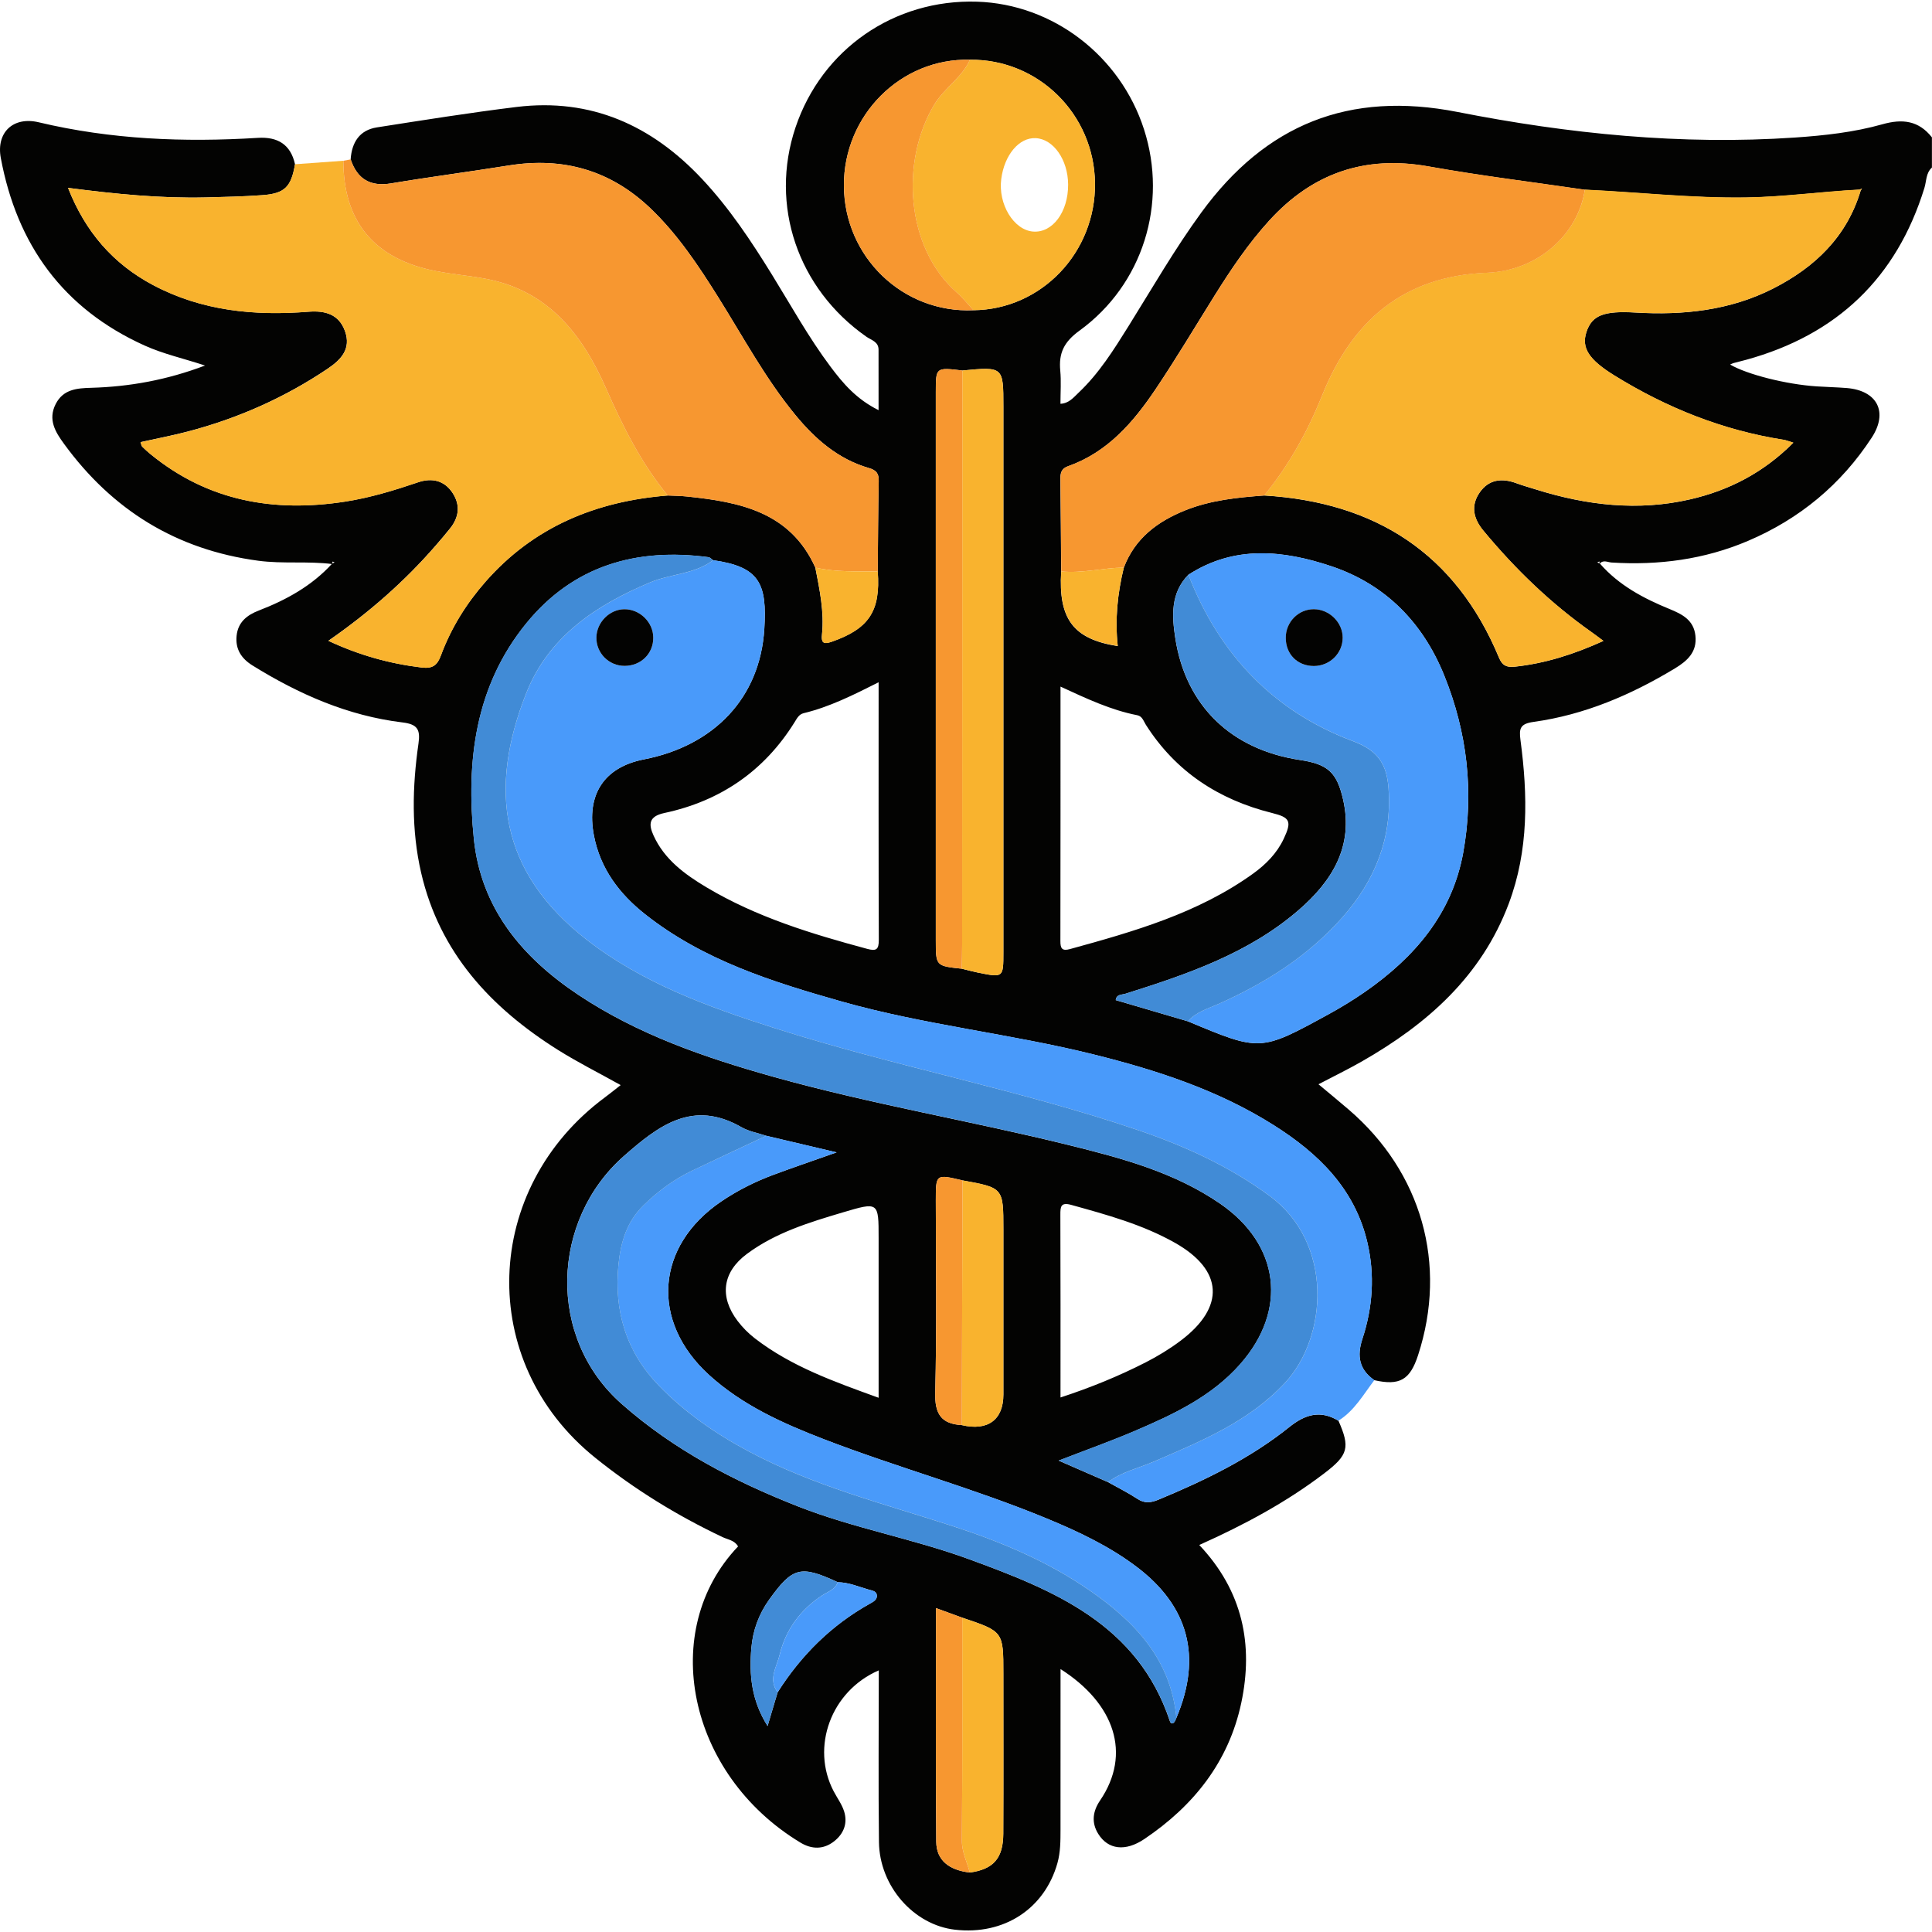
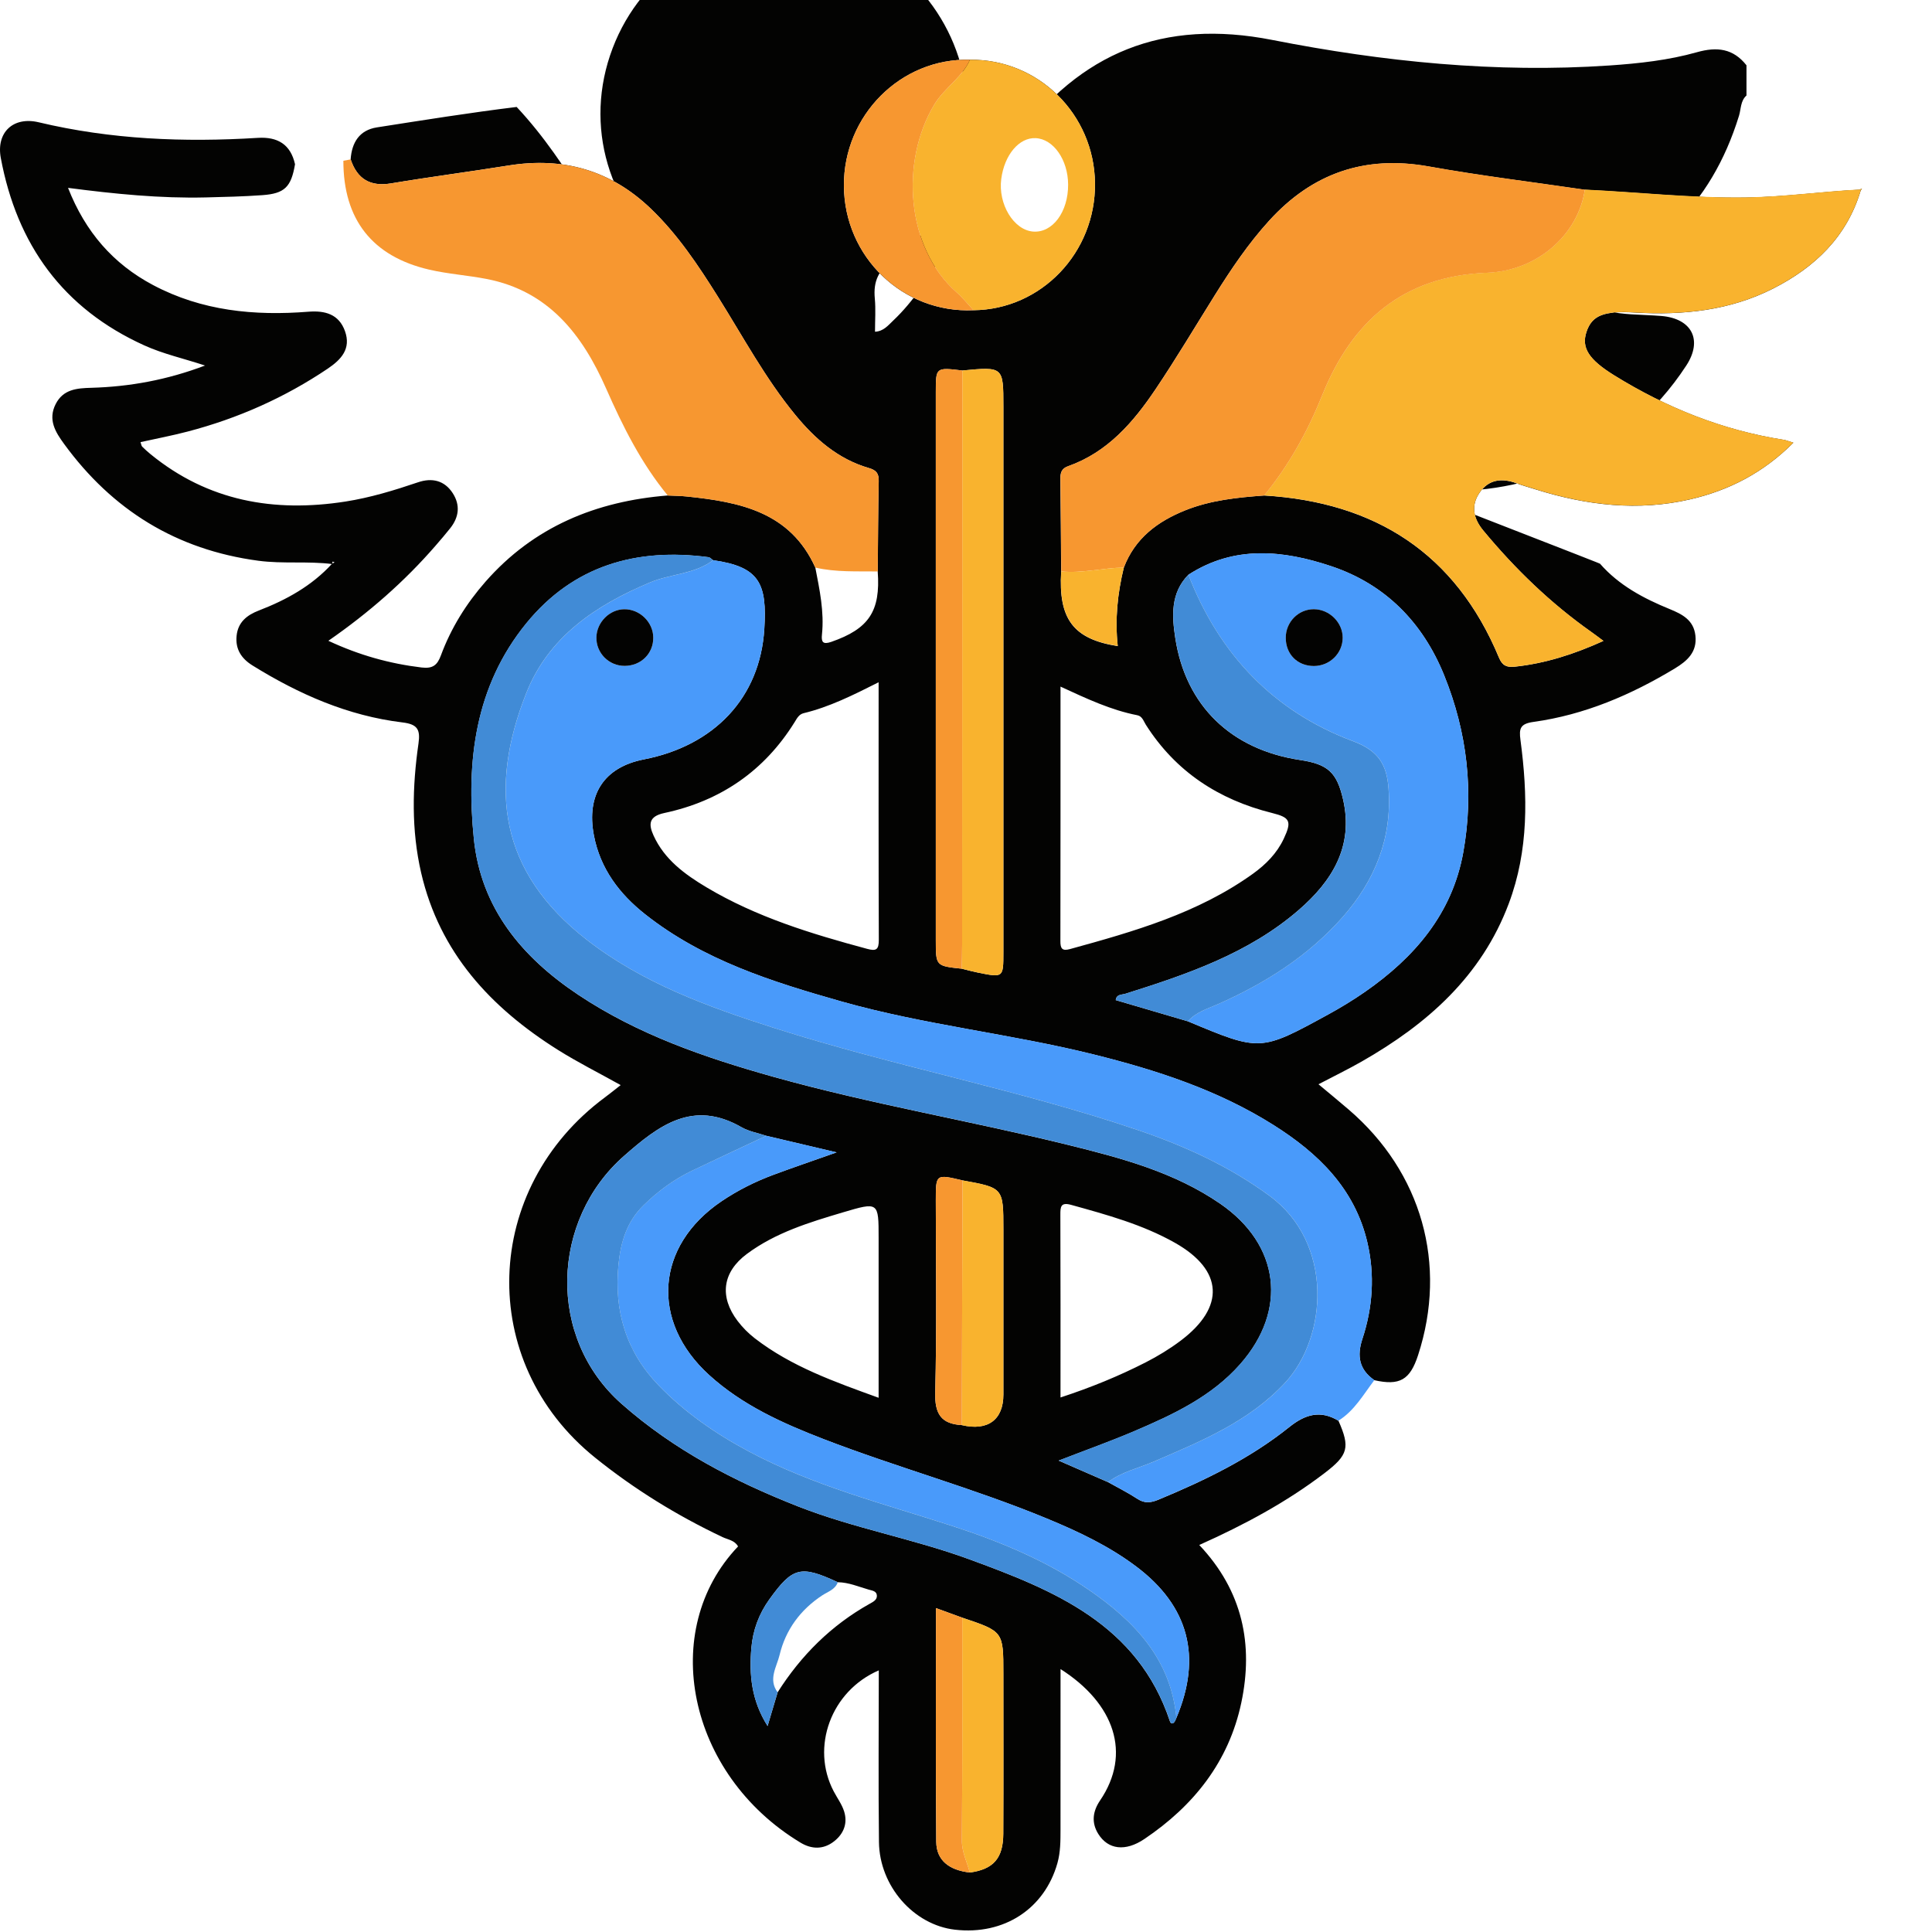
<svg xmlns="http://www.w3.org/2000/svg" version="1.1" id="Layer_1" x="0px" y="0px" viewBox="0 0 70 70" xml:space="preserve">
  <g>
-     <path fill="#030302" d="M57.971,20.424c0.686,0.784,1.578,1.257,2.52,1.642c0.464,0.19,0.874,0.4,0.937,0.963   c0.066,0.591-0.288,0.913-0.742,1.188c-1.591,0.961-3.276,1.683-5.125,1.939c-0.482,0.067-0.528,0.24-0.472,0.654   c0.267,2.003,0.302,3.999-0.424,5.93c-0.989,2.633-2.956,4.367-5.325,5.719c-0.49,0.28-0.998,0.527-1.569,0.826   c0.388,0.324,0.746,0.617,1.097,0.919c2.644,2.27,3.585,5.607,2.511,8.898c-0.293,0.898-0.666,1.111-1.585,0.905   c-0.547-0.382-0.638-0.872-0.433-1.494c0.378-1.144,0.455-2.324,0.18-3.5c-0.457-1.95-1.78-3.23-3.403-4.253   c-2.006-1.264-4.231-1.987-6.51-2.554c-3.021-0.752-6.135-1.069-9.136-1.919c-2.524-0.715-5.017-1.5-7.118-3.161   c-0.935-0.739-1.626-1.653-1.856-2.855c-0.284-1.483,0.372-2.476,1.811-2.756c2.536-0.494,4.207-2.222,4.363-4.723   c0.103-1.651-0.172-2.256-1.855-2.494c-0.055-0.037-0.107-0.101-0.166-0.109c-2.616-0.348-4.899,0.308-6.601,2.395   c-1.86,2.281-2.186,5.006-1.901,7.81c0.256,2.509,1.738,4.286,3.778,5.646c2.167,1.446,4.594,2.279,7.074,2.975   c3.524,0.988,7.137,1.594,10.688,2.47c1.923,0.475,3.839,0.983,5.502,2.128c2.158,1.485,2.453,3.852,0.724,5.813   c-1.038,1.177-2.425,1.825-3.83,2.425c-0.864,0.369-1.751,0.684-2.747,1.07c0.677,0.295,1.235,0.539,1.793,0.782   c0.355,0.2,0.721,0.382,1.061,0.605c0.263,0.173,0.488,0.141,0.76,0.029c1.68-0.697,3.313-1.487,4.739-2.629   c0.58-0.465,1.128-0.626,1.784-0.231c0.428,0.97,0.354,1.242-0.51,1.901c-1.378,1.051-2.895,1.866-4.534,2.6   c1.574,1.665,1.971,3.607,1.522,5.722c-0.453,2.133-1.725,3.729-3.51,4.931c-0.691,0.466-1.315,0.383-1.669-0.182   c-0.261-0.416-0.2-0.826,0.064-1.215c1.151-1.693,0.522-3.516-1.433-4.76c0,1.969,0.001,3.893-0.001,5.817   c-0.001,0.409,0.001,0.813-0.113,1.218c-0.468,1.652-1.934,2.612-3.71,2.408c-1.493-0.171-2.736-1.573-2.755-3.177   c-0.025-2.066-0.006-4.133-0.006-6.219c-1.731,0.746-2.473,2.782-1.635,4.38c0.126,0.241,0.295,0.468,0.377,0.723   c0.138,0.434-0.01,0.816-0.364,1.093c-0.384,0.3-0.81,0.29-1.214,0.046c-4.104-2.477-5.155-7.701-2.263-10.732   c-0.121-0.222-0.366-0.246-0.563-0.339c-1.65-0.782-3.19-1.73-4.617-2.879c-4.317-3.474-4.089-9.761,0.359-13.055   c0.178-0.132,0.35-0.272,0.568-0.443c-0.792-0.442-1.558-0.825-2.28-1.279c-2.429-1.529-4.28-3.52-4.949-6.411   c-0.359-1.553-0.322-3.121-0.097-4.684c0.074-0.514-0.041-0.701-0.58-0.766c-1.976-0.239-3.756-1.023-5.434-2.064   c-0.402-0.25-0.625-0.589-0.576-1.074c0.05-0.495,0.375-0.751,0.806-0.917c0.998-0.385,1.919-0.893,2.652-1.694   c0.031-0.018,0.062-0.036,0.093-0.053c-0.026-0.008-0.053-0.017-0.079-0.025c0.001,0.03,0.002,0.06,0.002,0.09   c-0.893-0.114-1.792-0.001-2.692-0.122c-2.966-0.398-5.285-1.836-7.034-4.234c-0.314-0.43-0.59-0.877-0.303-1.442   c0.274-0.539,0.775-0.575,1.285-0.589c1.396-0.039,2.75-0.285,4.127-0.807c-0.778-0.257-1.509-0.417-2.193-0.726   C2.28,11.182,0.614,8.861,0.029,5.724C-0.143,4.801,0.475,4.21,1.404,4.431c2.618,0.624,5.267,0.73,7.937,0.564   c0.714-0.044,1.187,0.232,1.348,0.956c-0.14,0.824-0.374,1.062-1.185,1.12C8.824,7.12,8.14,7.136,7.458,7.153   C5.806,7.192,4.165,7.028,2.465,6.807c0.629,1.599,1.635,2.754,3.078,3.52c1.77,0.94,3.674,1.122,5.633,0.967   c0.599-0.047,1.104,0.087,1.324,0.706c0.226,0.636-0.135,1.026-0.624,1.356c-1.561,1.051-3.256,1.803-5.074,2.279   c-0.563,0.148-1.136,0.256-1.711,0.384c0.03,0.086,0.033,0.137,0.061,0.164c0.097,0.096,0.198,0.188,0.304,0.274   c2.079,1.7,4.471,2.119,7.06,1.715c0.901-0.141,1.769-0.406,2.631-0.698c0.501-0.17,0.957-0.072,1.258,0.397   c0.277,0.432,0.225,0.865-0.09,1.264c-0.169,0.214-0.348,0.421-0.527,0.628c-1.135,1.311-2.433,2.443-3.891,3.454   c1.115,0.522,2.219,0.828,3.38,0.968c0.41,0.049,0.57-0.093,0.698-0.439c0.367-0.991,0.919-1.876,1.614-2.669   c1.75-1.994,4.008-2.917,6.604-3.125c0.226,0.011,0.453,0.011,0.678,0.035c1.92,0.198,3.756,0.552,4.669,2.576   c0.155,0.801,0.327,1.601,0.241,2.426c-0.028,0.266,0.028,0.374,0.335,0.268c1.364-0.473,1.792-1.109,1.685-2.553   c0.01-1.092,0.014-2.185,0.036-3.277c0.005-0.273-0.085-0.391-0.356-0.469c-1.114-0.324-1.946-1.048-2.668-1.928   c-1.089-1.326-1.895-2.836-2.802-4.28c-0.715-1.14-1.457-2.256-2.437-3.195c-1.454-1.393-3.175-1.876-5.15-1.559   c-1.415,0.227-2.837,0.411-4.25,0.647c-0.762,0.127-1.231-0.156-1.47-0.87c0.043-0.612,0.318-1.059,0.953-1.158   c1.685-0.263,3.37-0.533,5.062-0.74c2.694-0.329,4.895,0.665,6.719,2.611c0.986,1.052,1.777,2.244,2.531,3.465   c0.692,1.121,1.33,2.278,2.122,3.335c0.45,0.601,0.933,1.173,1.741,1.575c0-0.778,0.002-1.486-0.001-2.195   c-0.001-0.288-0.265-0.343-0.442-0.467c-2.489-1.743-3.513-4.763-2.567-7.58c0.953-2.836,3.578-4.654,6.578-4.558   c2.747,0.088,5.191,1.958,6.05,4.628c0.863,2.683-0.036,5.618-2.339,7.291c-0.563,0.409-0.756,0.813-0.696,1.449   c0.036,0.384,0.007,0.773,0.007,1.201c0.309-0.014,0.478-0.233,0.661-0.406c0.735-0.695,1.267-1.545,1.797-2.394   c0.866-1.388,1.681-2.807,2.648-4.132c2.329-3.187,5.344-4.415,9.287-3.64c4.023,0.791,8.103,1.206,12.221,0.925   c1.069-0.073,2.136-0.19,3.165-0.48c0.73-0.206,1.316-0.135,1.796,0.474c0,0.365,0,0.729,0,1.094   c-0.221,0.197-0.195,0.488-0.272,0.737c-1.007,3.264-3.173,5.323-6.455,6.227c-0.153,0.042-0.308,0.078-0.462,0.12   c-0.043,0.012-0.082,0.035-0.123,0.053c0.613,0.359,2.029,0.718,3.134,0.791c0.363,0.024,0.728,0.031,1.09,0.06   c1.107,0.09,1.512,0.87,0.907,1.796c-1.111,1.703-2.618,2.949-4.487,3.744c-1.577,0.671-3.233,0.889-4.937,0.782   c-0.148-0.009-0.313-0.115-0.441,0.055c0-0.031,0-0.062,0-0.093c-0.027,0.01-0.054,0.019-0.081,0.029   C57.906,20.39,57.938,20.407,57.971,20.424z M30.355,57.327c-1.35-0.628-1.637-0.548-2.479,0.62   c-0.384,0.533-0.599,1.126-0.653,1.765c-0.082,0.959-0.001,1.895,0.588,2.825c0.145-0.487,0.254-0.854,0.364-1.222   c0.852-1.342,1.946-2.431,3.34-3.21c0.116-0.065,0.263-0.135,0.256-0.291c-0.007-0.171-0.172-0.183-0.299-0.22   C31.104,57.488,30.748,57.332,30.355,57.327z M34.874,42.768c-0.968-0.23-0.968-0.23-0.968,0.727c0,2.319,0.038,4.639-0.021,6.956   c-0.02,0.77,0.208,1.14,0.963,1.183c0.942,0.223,1.507-0.192,1.507-1.109c0-1.994,0-3.988,0-5.982   C36.354,43.037,36.354,43.037,34.874,42.768z M35.138,67.845c0.854-0.117,1.209-0.513,1.213-1.409   c0.009-1.933,0.003-3.867,0.003-5.8c0-1.525,0-1.525-1.489-2.024c-0.294-0.107-0.588-0.215-0.953-0.348   c0,2.875-0.014,5.67,0.01,8.464C33.928,67.4,34.38,67.758,35.138,67.845z M34.868,13.424c-0.962-0.115-0.962-0.115-0.962,0.779   c0,6.621,0,13.241,0,19.862c0,0.933,0,0.933,0.94,1.033c0.196,0.048,0.391,0.102,0.589,0.142c0.919,0.185,0.92,0.184,0.92-0.736   c0-6.592,0-13.184,0-19.776C36.354,13.283,36.354,13.283,34.868,13.424z M35.142,2.165c-2.503-0.066-4.58,2.012-4.566,4.567   c0.014,2.581,2.142,4.624,4.694,4.508c2.457-0.025,4.432-2.088,4.403-4.602C39.646,4.137,37.619,2.136,35.142,2.165z    M42.623,62.243c0.935-2.209,0.448-4.056-1.458-5.487c-0.989-0.743-2.1-1.267-3.237-1.737c-2.648-1.095-5.418-1.848-8.089-2.878   c-1.49-0.575-2.942-1.228-4.143-2.319c-2.143-1.946-1.946-4.681,0.444-6.296c0.587-0.397,1.217-0.713,1.879-0.959   c0.701-0.261,1.41-0.502,2.293-0.814c-0.969-0.228-1.759-0.415-2.549-0.601c-0.3-0.101-0.626-0.156-0.896-0.31   c-1.761-1.012-2.999-0.068-4.26,1.041c-2.641,2.322-2.808,6.579-0.084,8.983c1.894,1.671,4.07,2.801,6.389,3.713   c2.013,0.792,4.155,1.167,6.182,1.908c3.091,1.13,6.121,2.356,7.293,5.875c0.03,0.09,0.088,0.101,0.143,0.052   C42.577,62.373,42.594,62.301,42.623,62.243z M43.039,37.004c2.619,1.096,2.621,1.1,5.078-0.244   c0.458-0.251,0.907-0.523,1.336-0.821c1.798-1.249,3.162-2.834,3.562-5.048c0.397-2.197,0.146-4.359-0.692-6.427   c-0.773-1.908-2.126-3.293-4.092-3.95c-1.741-0.581-3.509-0.766-5.174,0.311c-0.652,0.663-0.596,1.5-0.474,2.297   c0.378,2.458,2.031,4.04,4.524,4.415c0.999,0.15,1.33,0.443,1.555,1.429c0.39,1.704-0.403,2.964-1.61,4.008   c-1.813,1.569-4.035,2.326-6.274,3.031c-0.137,0.043-0.325,0.012-0.353,0.231C41.3,36.491,42.17,36.748,43.039,37.004z    M40.718,20.564c0.401-1.054,1.209-1.665,2.22-2.072c0.921-0.37,1.889-0.468,2.864-0.539c4.023,0.241,6.934,2.095,8.509,5.877   c0.116,0.279,0.272,0.358,0.571,0.326c1.109-0.118,2.148-0.452,3.213-0.934c-0.18-0.133-0.303-0.229-0.431-0.318   c-1.48-1.043-2.769-2.289-3.922-3.681c-0.357-0.431-0.463-0.898-0.134-1.375c0.333-0.483,0.808-0.533,1.335-0.339   c0.234,0.086,0.476,0.154,0.714,0.228c1.832,0.573,3.692,0.792,5.583,0.355c1.406-0.325,2.649-0.963,3.736-2.052   c-0.181-0.055-0.263-0.091-0.348-0.104c-2.211-0.346-4.244-1.16-6.139-2.333c-0.932-0.577-1.196-1.003-1.011-1.571   c0.202-0.619,0.645-0.774,1.785-0.707c1.726,0.101,3.418-0.076,4.981-0.871c1.507-0.766,2.669-1.87,3.17-3.548   c0.016-0.026,0.032-0.053,0.048-0.079c-0.028,0.015-0.056,0.03-0.084,0.045c-1.377,0.071-2.744,0.266-4.127,0.286   c-1.952,0.028-3.889-0.192-5.833-0.283c-1.887-0.277-3.782-0.508-5.658-0.844c-2.312-0.414-4.214,0.244-5.779,1.967   c-0.754,0.829-1.375,1.752-1.967,2.698c-0.711,1.137-1.397,2.291-2.145,3.404c-0.807,1.201-1.741,2.287-3.17,2.791   c-0.247,0.087-0.283,0.248-0.28,0.472c0.014,1.115,0.02,2.229,0.028,3.344c-0.103,1.72,0.437,2.449,2.05,2.703   C40.393,22.44,40.491,21.496,40.718,20.564z M31.834,24.72c-0.942,0.475-1.79,0.897-2.716,1.12   c-0.17,0.041-0.241,0.185-0.327,0.324c-1.101,1.773-2.695,2.861-4.721,3.293c-0.577,0.123-0.571,0.418-0.391,0.815   c0.394,0.869,1.133,1.408,1.918,1.877c1.81,1.08,3.804,1.687,5.822,2.23c0.329,0.089,0.423,0.03,0.422-0.329   C31.829,30.982,31.834,27.912,31.834,24.72z M38.424,24.877c0,3.131,0.002,6.174-0.004,9.218c-0.001,0.265,0.057,0.371,0.343,0.293   c2.324-0.638,4.639-1.299,6.634-2.731c0.464-0.333,0.867-0.738,1.116-1.268c0.297-0.632,0.233-0.77-0.424-0.933   c-1.933-0.482-3.492-1.497-4.573-3.198c-0.082-0.129-0.128-0.308-0.309-0.344C40.25,25.728,39.372,25.314,38.424,24.877z    M31.834,50.644c0-1.973,0-3.878,0-5.783c0-1.317,0-1.318-1.299-0.933c-1.218,0.362-2.437,0.733-3.474,1.504   c-0.887,0.66-1.003,1.55-0.336,2.429c0.177,0.233,0.39,0.448,0.621,0.627C28.674,49.514,30.23,50.062,31.834,50.644z    M38.424,50.633c1.112-0.364,2.114-0.776,3.081-1.269c0.442-0.226,0.873-0.488,1.269-0.786c1.627-1.223,1.548-2.56-0.205-3.55   c-1.174-0.663-2.465-1.014-3.754-1.372c-0.384-0.107-0.397,0.065-0.396,0.362C38.428,46.197,38.424,48.377,38.424,50.633z" />
-     <path fill="#F9B32E" d="M24.195,17.954c-2.596,0.208-4.855,1.13-6.604,3.125c-0.696,0.793-1.247,1.679-1.614,2.669   c-0.128,0.346-0.288,0.488-0.698,0.439c-1.161-0.14-2.265-0.446-3.38-0.968c1.458-1.011,2.756-2.143,3.891-3.454   c0.179-0.206,0.357-0.413,0.527-0.628c0.315-0.399,0.367-0.833,0.09-1.264c-0.301-0.469-0.757-0.567-1.258-0.397   c-0.862,0.292-1.73,0.557-2.631,0.698c-2.59,0.404-4.981-0.015-7.06-1.715c-0.106-0.086-0.207-0.178-0.304-0.274   c-0.027-0.027-0.03-0.079-0.061-0.164c0.575-0.128,1.148-0.236,1.711-0.384c1.817-0.477,3.512-1.228,5.074-2.279   c0.49-0.33,0.851-0.72,0.624-1.356c-0.22-0.619-0.725-0.754-1.324-0.706c-1.959,0.155-3.864-0.027-5.633-0.967   C4.1,9.561,3.094,8.406,2.465,6.807c1.7,0.221,3.341,0.385,4.993,0.346C8.14,7.136,8.824,7.12,9.504,7.071   c0.811-0.058,1.044-0.296,1.185-1.12c0.584-0.042,1.168-0.084,1.752-0.127c-0.002,2.123,1.042,3.467,3.116,3.946   c0.68,0.157,1.385,0.203,2.071,0.336c2.251,0.435,3.475,2.023,4.332,3.968C22.568,15.453,23.234,16.785,24.195,17.954z" />
+     <path fill="#030302" d="M57.971,20.424c0.686,0.784,1.578,1.257,2.52,1.642c0.464,0.19,0.874,0.4,0.937,0.963   c0.066,0.591-0.288,0.913-0.742,1.188c-1.591,0.961-3.276,1.683-5.125,1.939c-0.482,0.067-0.528,0.24-0.472,0.654   c0.267,2.003,0.302,3.999-0.424,5.93c-0.989,2.633-2.956,4.367-5.325,5.719c-0.49,0.28-0.998,0.527-1.569,0.826   c0.388,0.324,0.746,0.617,1.097,0.919c2.644,2.27,3.585,5.607,2.511,8.898c-0.293,0.898-0.666,1.111-1.585,0.905   c-0.547-0.382-0.638-0.872-0.433-1.494c0.378-1.144,0.455-2.324,0.18-3.5c-0.457-1.95-1.78-3.23-3.403-4.253   c-2.006-1.264-4.231-1.987-6.51-2.554c-3.021-0.752-6.135-1.069-9.136-1.919c-2.524-0.715-5.017-1.5-7.118-3.161   c-0.935-0.739-1.626-1.653-1.856-2.855c-0.284-1.483,0.372-2.476,1.811-2.756c2.536-0.494,4.207-2.222,4.363-4.723   c0.103-1.651-0.172-2.256-1.855-2.494c-0.055-0.037-0.107-0.101-0.166-0.109c-2.616-0.348-4.899,0.308-6.601,2.395   c-1.86,2.281-2.186,5.006-1.901,7.81c0.256,2.509,1.738,4.286,3.778,5.646c2.167,1.446,4.594,2.279,7.074,2.975   c3.524,0.988,7.137,1.594,10.688,2.47c1.923,0.475,3.839,0.983,5.502,2.128c2.158,1.485,2.453,3.852,0.724,5.813   c-1.038,1.177-2.425,1.825-3.83,2.425c-0.864,0.369-1.751,0.684-2.747,1.07c0.677,0.295,1.235,0.539,1.793,0.782   c0.355,0.2,0.721,0.382,1.061,0.605c0.263,0.173,0.488,0.141,0.76,0.029c1.68-0.697,3.313-1.487,4.739-2.629   c0.58-0.465,1.128-0.626,1.784-0.231c0.428,0.97,0.354,1.242-0.51,1.901c-1.378,1.051-2.895,1.866-4.534,2.6   c1.574,1.665,1.971,3.607,1.522,5.722c-0.453,2.133-1.725,3.729-3.51,4.931c-0.691,0.466-1.315,0.383-1.669-0.182   c-0.261-0.416-0.2-0.826,0.064-1.215c1.151-1.693,0.522-3.516-1.433-4.76c0,1.969,0.001,3.893-0.001,5.817   c-0.001,0.409,0.001,0.813-0.113,1.218c-0.468,1.652-1.934,2.612-3.71,2.408c-1.493-0.171-2.736-1.573-2.755-3.177   c-0.025-2.066-0.006-4.133-0.006-6.219c-1.731,0.746-2.473,2.782-1.635,4.38c0.126,0.241,0.295,0.468,0.377,0.723   c0.138,0.434-0.01,0.816-0.364,1.093c-0.384,0.3-0.81,0.29-1.214,0.046c-4.104-2.477-5.155-7.701-2.263-10.732   c-0.121-0.222-0.366-0.246-0.563-0.339c-1.65-0.782-3.19-1.73-4.617-2.879c-4.317-3.474-4.089-9.761,0.359-13.055   c0.178-0.132,0.35-0.272,0.568-0.443c-0.792-0.442-1.558-0.825-2.28-1.279c-2.429-1.529-4.28-3.52-4.949-6.411   c-0.359-1.553-0.322-3.121-0.097-4.684c0.074-0.514-0.041-0.701-0.58-0.766c-1.976-0.239-3.756-1.023-5.434-2.064   c-0.402-0.25-0.625-0.589-0.576-1.074c0.05-0.495,0.375-0.751,0.806-0.917c0.998-0.385,1.919-0.893,2.652-1.694   c0.031-0.018,0.062-0.036,0.093-0.053c-0.026-0.008-0.053-0.017-0.079-0.025c0.001,0.03,0.002,0.06,0.002,0.09   c-0.893-0.114-1.792-0.001-2.692-0.122c-2.966-0.398-5.285-1.836-7.034-4.234c-0.314-0.43-0.59-0.877-0.303-1.442   c0.274-0.539,0.775-0.575,1.285-0.589c1.396-0.039,2.75-0.285,4.127-0.807c-0.778-0.257-1.509-0.417-2.193-0.726   C2.28,11.182,0.614,8.861,0.029,5.724C-0.143,4.801,0.475,4.21,1.404,4.431c2.618,0.624,5.267,0.73,7.937,0.564   c0.714-0.044,1.187,0.232,1.348,0.956c-0.14,0.824-0.374,1.062-1.185,1.12C8.824,7.12,8.14,7.136,7.458,7.153   C5.806,7.192,4.165,7.028,2.465,6.807c0.629,1.599,1.635,2.754,3.078,3.52c1.77,0.94,3.674,1.122,5.633,0.967   c0.599-0.047,1.104,0.087,1.324,0.706c0.226,0.636-0.135,1.026-0.624,1.356c-1.561,1.051-3.256,1.803-5.074,2.279   c-0.563,0.148-1.136,0.256-1.711,0.384c0.03,0.086,0.033,0.137,0.061,0.164c0.097,0.096,0.198,0.188,0.304,0.274   c2.079,1.7,4.471,2.119,7.06,1.715c0.901-0.141,1.769-0.406,2.631-0.698c0.501-0.17,0.957-0.072,1.258,0.397   c0.277,0.432,0.225,0.865-0.09,1.264c-0.169,0.214-0.348,0.421-0.527,0.628c-1.135,1.311-2.433,2.443-3.891,3.454   c1.115,0.522,2.219,0.828,3.38,0.968c0.41,0.049,0.57-0.093,0.698-0.439c0.367-0.991,0.919-1.876,1.614-2.669   c1.75-1.994,4.008-2.917,6.604-3.125c0.226,0.011,0.453,0.011,0.678,0.035c1.92,0.198,3.756,0.552,4.669,2.576   c0.155,0.801,0.327,1.601,0.241,2.426c-0.028,0.266,0.028,0.374,0.335,0.268c1.364-0.473,1.792-1.109,1.685-2.553   c0.01-1.092,0.014-2.185,0.036-3.277c0.005-0.273-0.085-0.391-0.356-0.469c-1.114-0.324-1.946-1.048-2.668-1.928   c-1.089-1.326-1.895-2.836-2.802-4.28c-0.715-1.14-1.457-2.256-2.437-3.195c-1.454-1.393-3.175-1.876-5.15-1.559   c-1.415,0.227-2.837,0.411-4.25,0.647c-0.762,0.127-1.231-0.156-1.47-0.87c0.043-0.612,0.318-1.059,0.953-1.158   c1.685-0.263,3.37-0.533,5.062-0.74c0.986,1.052,1.777,2.244,2.531,3.465   c0.692,1.121,1.33,2.278,2.122,3.335c0.45,0.601,0.933,1.173,1.741,1.575c0-0.778,0.002-1.486-0.001-2.195   c-0.001-0.288-0.265-0.343-0.442-0.467c-2.489-1.743-3.513-4.763-2.567-7.58c0.953-2.836,3.578-4.654,6.578-4.558   c2.747,0.088,5.191,1.958,6.05,4.628c0.863,2.683-0.036,5.618-2.339,7.291c-0.563,0.409-0.756,0.813-0.696,1.449   c0.036,0.384,0.007,0.773,0.007,1.201c0.309-0.014,0.478-0.233,0.661-0.406c0.735-0.695,1.267-1.545,1.797-2.394   c0.866-1.388,1.681-2.807,2.648-4.132c2.329-3.187,5.344-4.415,9.287-3.64c4.023,0.791,8.103,1.206,12.221,0.925   c1.069-0.073,2.136-0.19,3.165-0.48c0.73-0.206,1.316-0.135,1.796,0.474c0,0.365,0,0.729,0,1.094   c-0.221,0.197-0.195,0.488-0.272,0.737c-1.007,3.264-3.173,5.323-6.455,6.227c-0.153,0.042-0.308,0.078-0.462,0.12   c-0.043,0.012-0.082,0.035-0.123,0.053c0.613,0.359,2.029,0.718,3.134,0.791c0.363,0.024,0.728,0.031,1.09,0.06   c1.107,0.09,1.512,0.87,0.907,1.796c-1.111,1.703-2.618,2.949-4.487,3.744c-1.577,0.671-3.233,0.889-4.937,0.782   c-0.148-0.009-0.313-0.115-0.441,0.055c0-0.031,0-0.062,0-0.093c-0.027,0.01-0.054,0.019-0.081,0.029   C57.906,20.39,57.938,20.407,57.971,20.424z M30.355,57.327c-1.35-0.628-1.637-0.548-2.479,0.62   c-0.384,0.533-0.599,1.126-0.653,1.765c-0.082,0.959-0.001,1.895,0.588,2.825c0.145-0.487,0.254-0.854,0.364-1.222   c0.852-1.342,1.946-2.431,3.34-3.21c0.116-0.065,0.263-0.135,0.256-0.291c-0.007-0.171-0.172-0.183-0.299-0.22   C31.104,57.488,30.748,57.332,30.355,57.327z M34.874,42.768c-0.968-0.23-0.968-0.23-0.968,0.727c0,2.319,0.038,4.639-0.021,6.956   c-0.02,0.77,0.208,1.14,0.963,1.183c0.942,0.223,1.507-0.192,1.507-1.109c0-1.994,0-3.988,0-5.982   C36.354,43.037,36.354,43.037,34.874,42.768z M35.138,67.845c0.854-0.117,1.209-0.513,1.213-1.409   c0.009-1.933,0.003-3.867,0.003-5.8c0-1.525,0-1.525-1.489-2.024c-0.294-0.107-0.588-0.215-0.953-0.348   c0,2.875-0.014,5.67,0.01,8.464C33.928,67.4,34.38,67.758,35.138,67.845z M34.868,13.424c-0.962-0.115-0.962-0.115-0.962,0.779   c0,6.621,0,13.241,0,19.862c0,0.933,0,0.933,0.94,1.033c0.196,0.048,0.391,0.102,0.589,0.142c0.919,0.185,0.92,0.184,0.92-0.736   c0-6.592,0-13.184,0-19.776C36.354,13.283,36.354,13.283,34.868,13.424z M35.142,2.165c-2.503-0.066-4.58,2.012-4.566,4.567   c0.014,2.581,2.142,4.624,4.694,4.508c2.457-0.025,4.432-2.088,4.403-4.602C39.646,4.137,37.619,2.136,35.142,2.165z    M42.623,62.243c0.935-2.209,0.448-4.056-1.458-5.487c-0.989-0.743-2.1-1.267-3.237-1.737c-2.648-1.095-5.418-1.848-8.089-2.878   c-1.49-0.575-2.942-1.228-4.143-2.319c-2.143-1.946-1.946-4.681,0.444-6.296c0.587-0.397,1.217-0.713,1.879-0.959   c0.701-0.261,1.41-0.502,2.293-0.814c-0.969-0.228-1.759-0.415-2.549-0.601c-0.3-0.101-0.626-0.156-0.896-0.31   c-1.761-1.012-2.999-0.068-4.26,1.041c-2.641,2.322-2.808,6.579-0.084,8.983c1.894,1.671,4.07,2.801,6.389,3.713   c2.013,0.792,4.155,1.167,6.182,1.908c3.091,1.13,6.121,2.356,7.293,5.875c0.03,0.09,0.088,0.101,0.143,0.052   C42.577,62.373,42.594,62.301,42.623,62.243z M43.039,37.004c2.619,1.096,2.621,1.1,5.078-0.244   c0.458-0.251,0.907-0.523,1.336-0.821c1.798-1.249,3.162-2.834,3.562-5.048c0.397-2.197,0.146-4.359-0.692-6.427   c-0.773-1.908-2.126-3.293-4.092-3.95c-1.741-0.581-3.509-0.766-5.174,0.311c-0.652,0.663-0.596,1.5-0.474,2.297   c0.378,2.458,2.031,4.04,4.524,4.415c0.999,0.15,1.33,0.443,1.555,1.429c0.39,1.704-0.403,2.964-1.61,4.008   c-1.813,1.569-4.035,2.326-6.274,3.031c-0.137,0.043-0.325,0.012-0.353,0.231C41.3,36.491,42.17,36.748,43.039,37.004z    M40.718,20.564c0.401-1.054,1.209-1.665,2.22-2.072c0.921-0.37,1.889-0.468,2.864-0.539c4.023,0.241,6.934,2.095,8.509,5.877   c0.116,0.279,0.272,0.358,0.571,0.326c1.109-0.118,2.148-0.452,3.213-0.934c-0.18-0.133-0.303-0.229-0.431-0.318   c-1.48-1.043-2.769-2.289-3.922-3.681c-0.357-0.431-0.463-0.898-0.134-1.375c0.333-0.483,0.808-0.533,1.335-0.339   c0.234,0.086,0.476,0.154,0.714,0.228c1.832,0.573,3.692,0.792,5.583,0.355c1.406-0.325,2.649-0.963,3.736-2.052   c-0.181-0.055-0.263-0.091-0.348-0.104c-2.211-0.346-4.244-1.16-6.139-2.333c-0.932-0.577-1.196-1.003-1.011-1.571   c0.202-0.619,0.645-0.774,1.785-0.707c1.726,0.101,3.418-0.076,4.981-0.871c1.507-0.766,2.669-1.87,3.17-3.548   c0.016-0.026,0.032-0.053,0.048-0.079c-0.028,0.015-0.056,0.03-0.084,0.045c-1.377,0.071-2.744,0.266-4.127,0.286   c-1.952,0.028-3.889-0.192-5.833-0.283c-1.887-0.277-3.782-0.508-5.658-0.844c-2.312-0.414-4.214,0.244-5.779,1.967   c-0.754,0.829-1.375,1.752-1.967,2.698c-0.711,1.137-1.397,2.291-2.145,3.404c-0.807,1.201-1.741,2.287-3.17,2.791   c-0.247,0.087-0.283,0.248-0.28,0.472c0.014,1.115,0.02,2.229,0.028,3.344c-0.103,1.72,0.437,2.449,2.05,2.703   C40.393,22.44,40.491,21.496,40.718,20.564z M31.834,24.72c-0.942,0.475-1.79,0.897-2.716,1.12   c-0.17,0.041-0.241,0.185-0.327,0.324c-1.101,1.773-2.695,2.861-4.721,3.293c-0.577,0.123-0.571,0.418-0.391,0.815   c0.394,0.869,1.133,1.408,1.918,1.877c1.81,1.08,3.804,1.687,5.822,2.23c0.329,0.089,0.423,0.03,0.422-0.329   C31.829,30.982,31.834,27.912,31.834,24.72z M38.424,24.877c0,3.131,0.002,6.174-0.004,9.218c-0.001,0.265,0.057,0.371,0.343,0.293   c2.324-0.638,4.639-1.299,6.634-2.731c0.464-0.333,0.867-0.738,1.116-1.268c0.297-0.632,0.233-0.77-0.424-0.933   c-1.933-0.482-3.492-1.497-4.573-3.198c-0.082-0.129-0.128-0.308-0.309-0.344C40.25,25.728,39.372,25.314,38.424,24.877z    M31.834,50.644c0-1.973,0-3.878,0-5.783c0-1.317,0-1.318-1.299-0.933c-1.218,0.362-2.437,0.733-3.474,1.504   c-0.887,0.66-1.003,1.55-0.336,2.429c0.177,0.233,0.39,0.448,0.621,0.627C28.674,49.514,30.23,50.062,31.834,50.644z    M38.424,50.633c1.112-0.364,2.114-0.776,3.081-1.269c0.442-0.226,0.873-0.488,1.269-0.786c1.627-1.223,1.548-2.56-0.205-3.55   c-1.174-0.663-2.465-1.014-3.754-1.372c-0.384-0.107-0.397,0.065-0.396,0.362C38.428,46.197,38.424,48.377,38.424,50.633z" />
    <path fill="#499AFA" d="M48.494,51.474c-0.657-0.395-1.204-0.234-1.784,0.231c-1.426,1.143-3.059,1.932-4.739,2.629   c-0.272,0.113-0.497,0.144-0.76-0.029c-0.339-0.223-0.706-0.405-1.061-0.605c0.496-0.376,1.104-0.505,1.662-0.746   c1.71-0.741,3.433-1.438,4.75-2.855c1.544-1.661,1.759-5.067-0.561-6.77c-1.455-1.068-3.053-1.798-4.728-2.369   c-4.337-1.479-8.856-2.32-13.219-3.713c-2.407-0.769-4.78-1.629-6.797-3.199c-3.167-2.465-3.552-5.481-2.193-8.924   c0.811-2.056,2.519-3.192,4.488-4.021c0.75-0.315,1.612-0.293,2.286-0.807c1.683,0.238,1.958,0.843,1.855,2.494   c-0.156,2.501-1.827,4.229-4.363,4.723c-1.439,0.28-2.095,1.273-1.811,2.756c0.23,1.202,0.921,2.116,1.856,2.855   c2.101,1.661,4.594,2.446,7.118,3.161c3.002,0.85,6.115,1.168,9.136,1.919c2.279,0.567,4.504,1.29,6.51,2.554   c1.623,1.023,2.946,2.303,3.403,4.253c0.276,1.176,0.198,2.356-0.18,3.5c-0.206,0.623-0.114,1.112,0.433,1.494   C49.397,50.528,49.073,51.114,48.494,51.474z M22.633,24.126c0.592-0.002,1.042-0.447,1.037-1.027   c-0.005-0.559-0.493-1.033-1.055-1.025c-0.53,0.007-0.989,0.468-1.005,1.01C21.593,23.655,22.057,24.128,22.633,24.126z" />
    <path fill="#F79730" d="M24.195,17.954c-0.962-1.168-1.628-2.501-2.235-3.879c-0.857-1.945-2.081-3.533-4.332-3.968   c-0.687-0.133-1.391-0.179-2.071-0.336c-2.074-0.479-3.118-1.823-3.116-3.946c0.088-0.017,0.177-0.033,0.265-0.05   c0.24,0.713,0.709,0.997,1.47,0.869c1.413-0.236,2.835-0.42,4.25-0.647c1.974-0.317,3.696,0.166,5.15,1.559   c0.98,0.938,1.722,2.055,2.437,3.195c0.906,1.444,1.713,2.954,2.802,4.28c0.723,0.88,1.555,1.604,2.668,1.928   c0.27,0.079,0.361,0.196,0.356,0.469c-0.022,1.092-0.026,2.185-0.036,3.277c-0.756-0.01-1.515,0.032-2.261-0.14   c-0.913-2.024-2.749-2.379-4.669-2.576C24.648,17.965,24.421,17.965,24.195,17.954z" />
    <path fill="#F9B32E" d="M67.416,6.904c-0.502,1.679-1.664,2.782-3.17,3.548c-1.563,0.795-3.256,0.973-4.981,0.871   c-1.14-0.067-1.583,0.088-1.785,0.707c-0.185,0.568,0.079,0.994,1.011,1.571c1.895,1.173,3.928,1.987,6.139,2.333   c0.085,0.013,0.166,0.049,0.348,0.104c-1.086,1.089-2.33,1.727-3.736,2.052c-1.891,0.437-3.751,0.218-5.583-0.355   c-0.239-0.075-0.48-0.142-0.714-0.228c-0.526-0.194-1.002-0.144-1.335,0.339c-0.329,0.478-0.223,0.944,0.134,1.375   c1.153,1.392,2.442,2.638,3.922,3.681c0.127,0.09,0.25,0.185,0.431,0.318c-1.065,0.482-2.104,0.817-3.213,0.934   c-0.299,0.032-0.455-0.047-0.571-0.326c-1.575-3.782-4.486-5.636-8.509-5.877c0.897-1.096,1.574-2.317,2.102-3.63   c1.083-2.695,2.941-4.325,5.977-4.441c1.833-0.07,3.301-1.392,3.539-3.011c1.944,0.091,3.881,0.311,5.833,0.283   c1.383-0.02,2.75-0.215,4.127-0.286L67.416,6.904z" />
    <path fill="#F79730" d="M57.421,6.872c-0.238,1.619-1.706,2.941-3.539,3.011c-3.037,0.116-4.894,1.746-5.977,4.441   c-0.528,1.313-1.205,2.534-2.102,3.63c-0.975,0.07-1.943,0.168-2.864,0.539c-1.011,0.406-1.819,1.018-2.22,2.072   c-0.758,0.009-1.505,0.216-2.268,0.139c-0.009-1.115-0.014-2.229-0.028-3.344c-0.003-0.224,0.034-0.385,0.28-0.472   c1.428-0.504,2.362-1.59,3.17-2.791c0.748-1.112,1.434-2.266,2.145-3.404c0.592-0.946,1.213-1.869,1.967-2.698   c1.566-1.722,3.468-2.38,5.779-1.967C53.639,6.364,55.534,6.595,57.421,6.872z" />
    <path fill="#418BD6" d="M25.837,20.296c-0.674,0.513-1.536,0.491-2.286,0.807c-1.97,0.828-3.677,1.965-4.488,4.021   c-1.359,3.443-0.974,6.459,2.193,8.924c2.017,1.57,4.39,2.431,6.797,3.199c4.363,1.394,8.882,2.235,13.219,3.713   c1.675,0.571,3.274,1.301,4.728,2.369c2.32,1.703,2.105,5.109,0.561,6.77c-1.317,1.417-3.04,2.115-4.75,2.855   c-0.557,0.241-1.165,0.369-1.662,0.746c-0.558-0.243-1.116-0.486-1.793-0.782c0.997-0.386,1.883-0.701,2.747-1.07   c1.405-0.6,2.793-1.247,3.83-2.425c1.728-1.961,1.433-4.328-0.724-5.813c-1.663-1.144-3.579-1.653-5.502-2.128   c-3.55-0.876-7.164-1.482-10.688-2.47c-2.481-0.696-4.907-1.529-7.074-2.975c-2.039-1.361-3.522-3.137-3.778-5.646   c-0.285-2.803,0.041-5.528,1.901-7.81c1.702-2.088,3.985-2.744,6.601-2.395C25.73,20.195,25.782,20.259,25.837,20.296z" />
    <path fill="#499AFA" d="M43.058,20.824c1.665-1.077,3.433-0.893,5.174-0.311c1.966,0.656,3.319,2.042,4.092,3.95   c0.837,2.068,1.088,4.23,0.692,6.427c-0.4,2.214-1.763,3.799-3.562,5.048c-0.429,0.298-0.878,0.571-1.336,0.821   c-2.457,1.344-2.459,1.34-5.078,0.244c0.298-0.339,0.727-0.459,1.114-0.631c1.698-0.756,3.241-1.733,4.482-3.132   c1.177-1.327,1.806-2.865,1.674-4.668c-0.061-0.842-0.347-1.368-1.275-1.714C46.147,25.783,44.172,23.706,43.058,20.824z    M47.606,24.131c0.572,0,1.04-0.46,1.042-1.022c0.002-0.553-0.479-1.031-1.041-1.035c-0.562-0.004-1.023,0.463-1.022,1.036   C46.586,23.707,47.01,24.131,47.606,24.131z" />
    <path fill="#499AFA" d="M27.763,41.151c0.79,0.186,1.58,0.373,2.549,0.601c-0.883,0.312-1.592,0.553-2.293,0.814   c-0.662,0.247-1.292,0.563-1.879,0.959c-2.39,1.614-2.586,4.349-0.444,6.296c1.201,1.091,2.653,1.744,4.143,2.319   c2.671,1.03,5.441,1.783,8.089,2.878c1.137,0.47,2.247,0.994,3.237,1.737c1.906,1.431,2.393,3.278,1.458,5.487   c-0.205-2.133-1.511-3.497-3.178-4.643c-1.516-1.042-3.184-1.738-4.914-2.301c-2.5-0.814-5.059-1.46-7.401-2.71   c-1.21-0.646-2.327-1.419-3.276-2.403c-1.17-1.214-1.614-2.688-1.446-4.374c0.082-0.824,0.309-1.555,0.904-2.138   c0.521-0.51,1.105-0.943,1.765-1.259C25.97,41.989,26.867,41.572,27.763,41.151z" />
    <path fill="#418BD6" d="M27.763,41.151c-0.895,0.421-1.793,0.837-2.685,1.264c-0.661,0.316-1.245,0.749-1.765,1.259   c-0.595,0.583-0.822,1.314-0.904,2.138c-0.168,1.686,0.277,3.16,1.446,4.374c0.948,0.984,2.066,1.757,3.276,2.403   c2.342,1.25,4.901,1.897,7.401,2.71c1.73,0.563,3.398,1.259,4.914,2.301c1.668,1.146,2.974,2.51,3.178,4.643   c-0.03,0.058-0.047,0.13-0.092,0.171c-0.055,0.049-0.113,0.038-0.143-0.052c-1.172-3.519-4.203-4.745-7.293-5.875   c-2.027-0.741-4.169-1.116-6.182-1.908c-2.319-0.912-4.495-2.042-6.389-3.713c-2.724-2.404-2.558-6.661,0.084-8.983   c1.261-1.108,2.499-2.053,4.26-1.041C27.136,40.996,27.463,41.05,27.763,41.151z" />
    <path fill="#F9B32E" d="M35.142,2.165c2.476-0.029,4.504,1.972,4.532,4.473c0.028,2.514-1.946,4.577-4.404,4.602   c-0.201-0.215-0.385-0.448-0.605-0.641c-1.851-1.627-2.047-4.754-0.819-6.802C34.216,3.18,34.853,2.818,35.142,2.165z M38.7,6.685   c-0.005-0.898-0.533-1.651-1.178-1.68c-0.598-0.027-1.131,0.605-1.245,1.48c-0.119,0.908,0.449,1.848,1.152,1.905   C38.135,8.447,38.706,7.68,38.7,6.685z" />
    <path fill="#418BD6" d="M43.058,20.824c1.114,2.881,3.089,4.959,5.976,6.035c0.928,0.346,1.214,0.871,1.275,1.714   c0.131,1.803-0.498,3.341-1.674,4.668c-1.241,1.399-2.783,2.376-4.482,3.132c-0.387,0.172-0.816,0.292-1.114,0.631   c-0.869-0.256-1.739-0.512-2.612-0.769c0.028-0.219,0.215-0.187,0.353-0.231c2.239-0.705,4.462-1.463,6.274-3.031   c1.207-1.044,2-2.304,1.61-4.008c-0.226-0.986-0.556-1.279-1.555-1.429c-2.494-0.375-4.146-1.958-4.524-4.415   C42.462,22.324,42.406,21.487,43.058,20.824z" />
    <path fill="#F9B32E" d="M34.868,13.424c1.486-0.14,1.486-0.14,1.486,1.303c0,6.592,0,13.184,0,19.776c0,0.92,0,0.921-0.92,0.736   c-0.198-0.04-0.393-0.094-0.589-0.142c0.005-0.318,0.015-0.636,0.015-0.954C34.864,27.237,34.866,20.33,34.868,13.424z" />
    <path fill="#F79730" d="M34.868,13.424c-0.002,6.907-0.004,13.813-0.007,20.72c0,0.318-0.01,0.636-0.015,0.954   c-0.94-0.1-0.94-0.1-0.94-1.033c0-6.621,0-13.241,0-19.862C33.906,13.309,33.906,13.309,34.868,13.424z" />
    <path fill="#F79730" d="M35.142,2.165c-0.289,0.653-0.926,1.015-1.295,1.631c-1.228,2.048-1.032,5.175,0.819,6.802   c0.22,0.193,0.404,0.427,0.605,0.641c-2.553,0.116-4.68-1.927-4.694-4.508C30.562,4.176,32.639,2.098,35.142,2.165z" />
    <path fill="#F9B32E" d="M34.865,58.613c1.489,0.499,1.489,0.499,1.489,2.024c0,1.933,0.006,3.867-0.003,5.8   c-0.004,0.895-0.359,1.292-1.213,1.409c-0.102-0.39-0.292-0.742-0.288-1.176C34.874,63.984,34.864,61.298,34.865,58.613z" />
    <path fill="#F9B32E" d="M34.874,42.768c1.48,0.268,1.48,0.268,1.48,1.776c0,1.994,0,3.988,0,5.982c0,0.916-0.564,1.332-1.507,1.109   C34.857,48.679,34.865,45.724,34.874,42.768z" />
    <path fill="#F79730" d="M34.865,58.613c-0.001,2.685,0.009,5.371-0.015,8.056c-0.004,0.435,0.185,0.787,0.288,1.176   c-0.758-0.088-1.21-0.445-1.216-1.116c-0.024-2.794-0.01-5.589-0.01-8.464C34.277,58.398,34.571,58.506,34.865,58.613z" />
    <path fill="#F79730" d="M34.874,42.768c-0.009,2.955-0.018,5.911-0.026,8.866c-0.755-0.043-0.983-0.413-0.963-1.183   c0.059-2.317,0.021-4.637,0.021-6.956C33.906,42.538,33.906,42.538,34.874,42.768z" />
    <path fill="#418BD6" d="M28.175,61.315c-0.109,0.367-0.219,0.734-0.364,1.222c-0.589-0.93-0.67-1.866-0.588-2.825   c0.055-0.639,0.269-1.232,0.653-1.765c0.842-1.168,1.129-1.248,2.479-0.62c-0.094,0.266-0.36,0.342-0.561,0.474   c-0.799,0.525-1.33,1.254-1.548,2.161C28.145,60.387,27.823,60.849,28.175,61.315z" />
    <path fill="#F9B32E" d="M38.45,20.703c0.764,0.077,1.51-0.13,2.268-0.139c-0.228,0.931-0.325,1.875-0.218,2.841   C38.887,23.152,38.347,22.424,38.45,20.703z" />
-     <path fill="#499AFA" d="M28.175,61.315c-0.352-0.467-0.03-0.928,0.072-1.353c0.218-0.908,0.749-1.637,1.548-2.161   c0.2-0.132,0.467-0.208,0.561-0.474c0.392,0.006,0.749,0.162,1.117,0.268c0.127,0.037,0.292,0.049,0.299,0.22   c0.006,0.156-0.141,0.226-0.256,0.291C30.121,58.885,29.027,59.974,28.175,61.315z" />
-     <path fill="#F9B32E" d="M29.543,20.565c0.746,0.171,1.505,0.13,2.261,0.14c0.107,1.445-0.321,2.08-1.685,2.554   c-0.307,0.107-0.363-0.002-0.335-0.268C29.87,22.165,29.698,21.366,29.543,20.565z" />
    <path fill="#F9B32E" d="M67.38,6.87c0.028-0.015,0.056-0.03,0.084-0.045c-0.016,0.026-0.032,0.053-0.048,0.079   C67.416,6.904,67.38,6.87,67.38,6.87z" />
    <path fill="#030302" d="M22.633,24.126c-0.576,0.002-1.04-0.471-1.024-1.042c0.016-0.541,0.475-1.002,1.005-1.01   c0.563-0.008,1.051,0.466,1.055,1.025C23.675,23.679,23.225,24.124,22.633,24.126z" />
    <path fill="#030302" d="M47.606,24.131c-0.596,0-1.02-0.424-1.021-1.022c-0.001-0.573,0.46-1.04,1.022-1.036   c0.562,0.004,1.043,0.482,1.041,1.035C48.647,23.671,48.178,24.13,47.606,24.131z" />
  </g>
</svg>